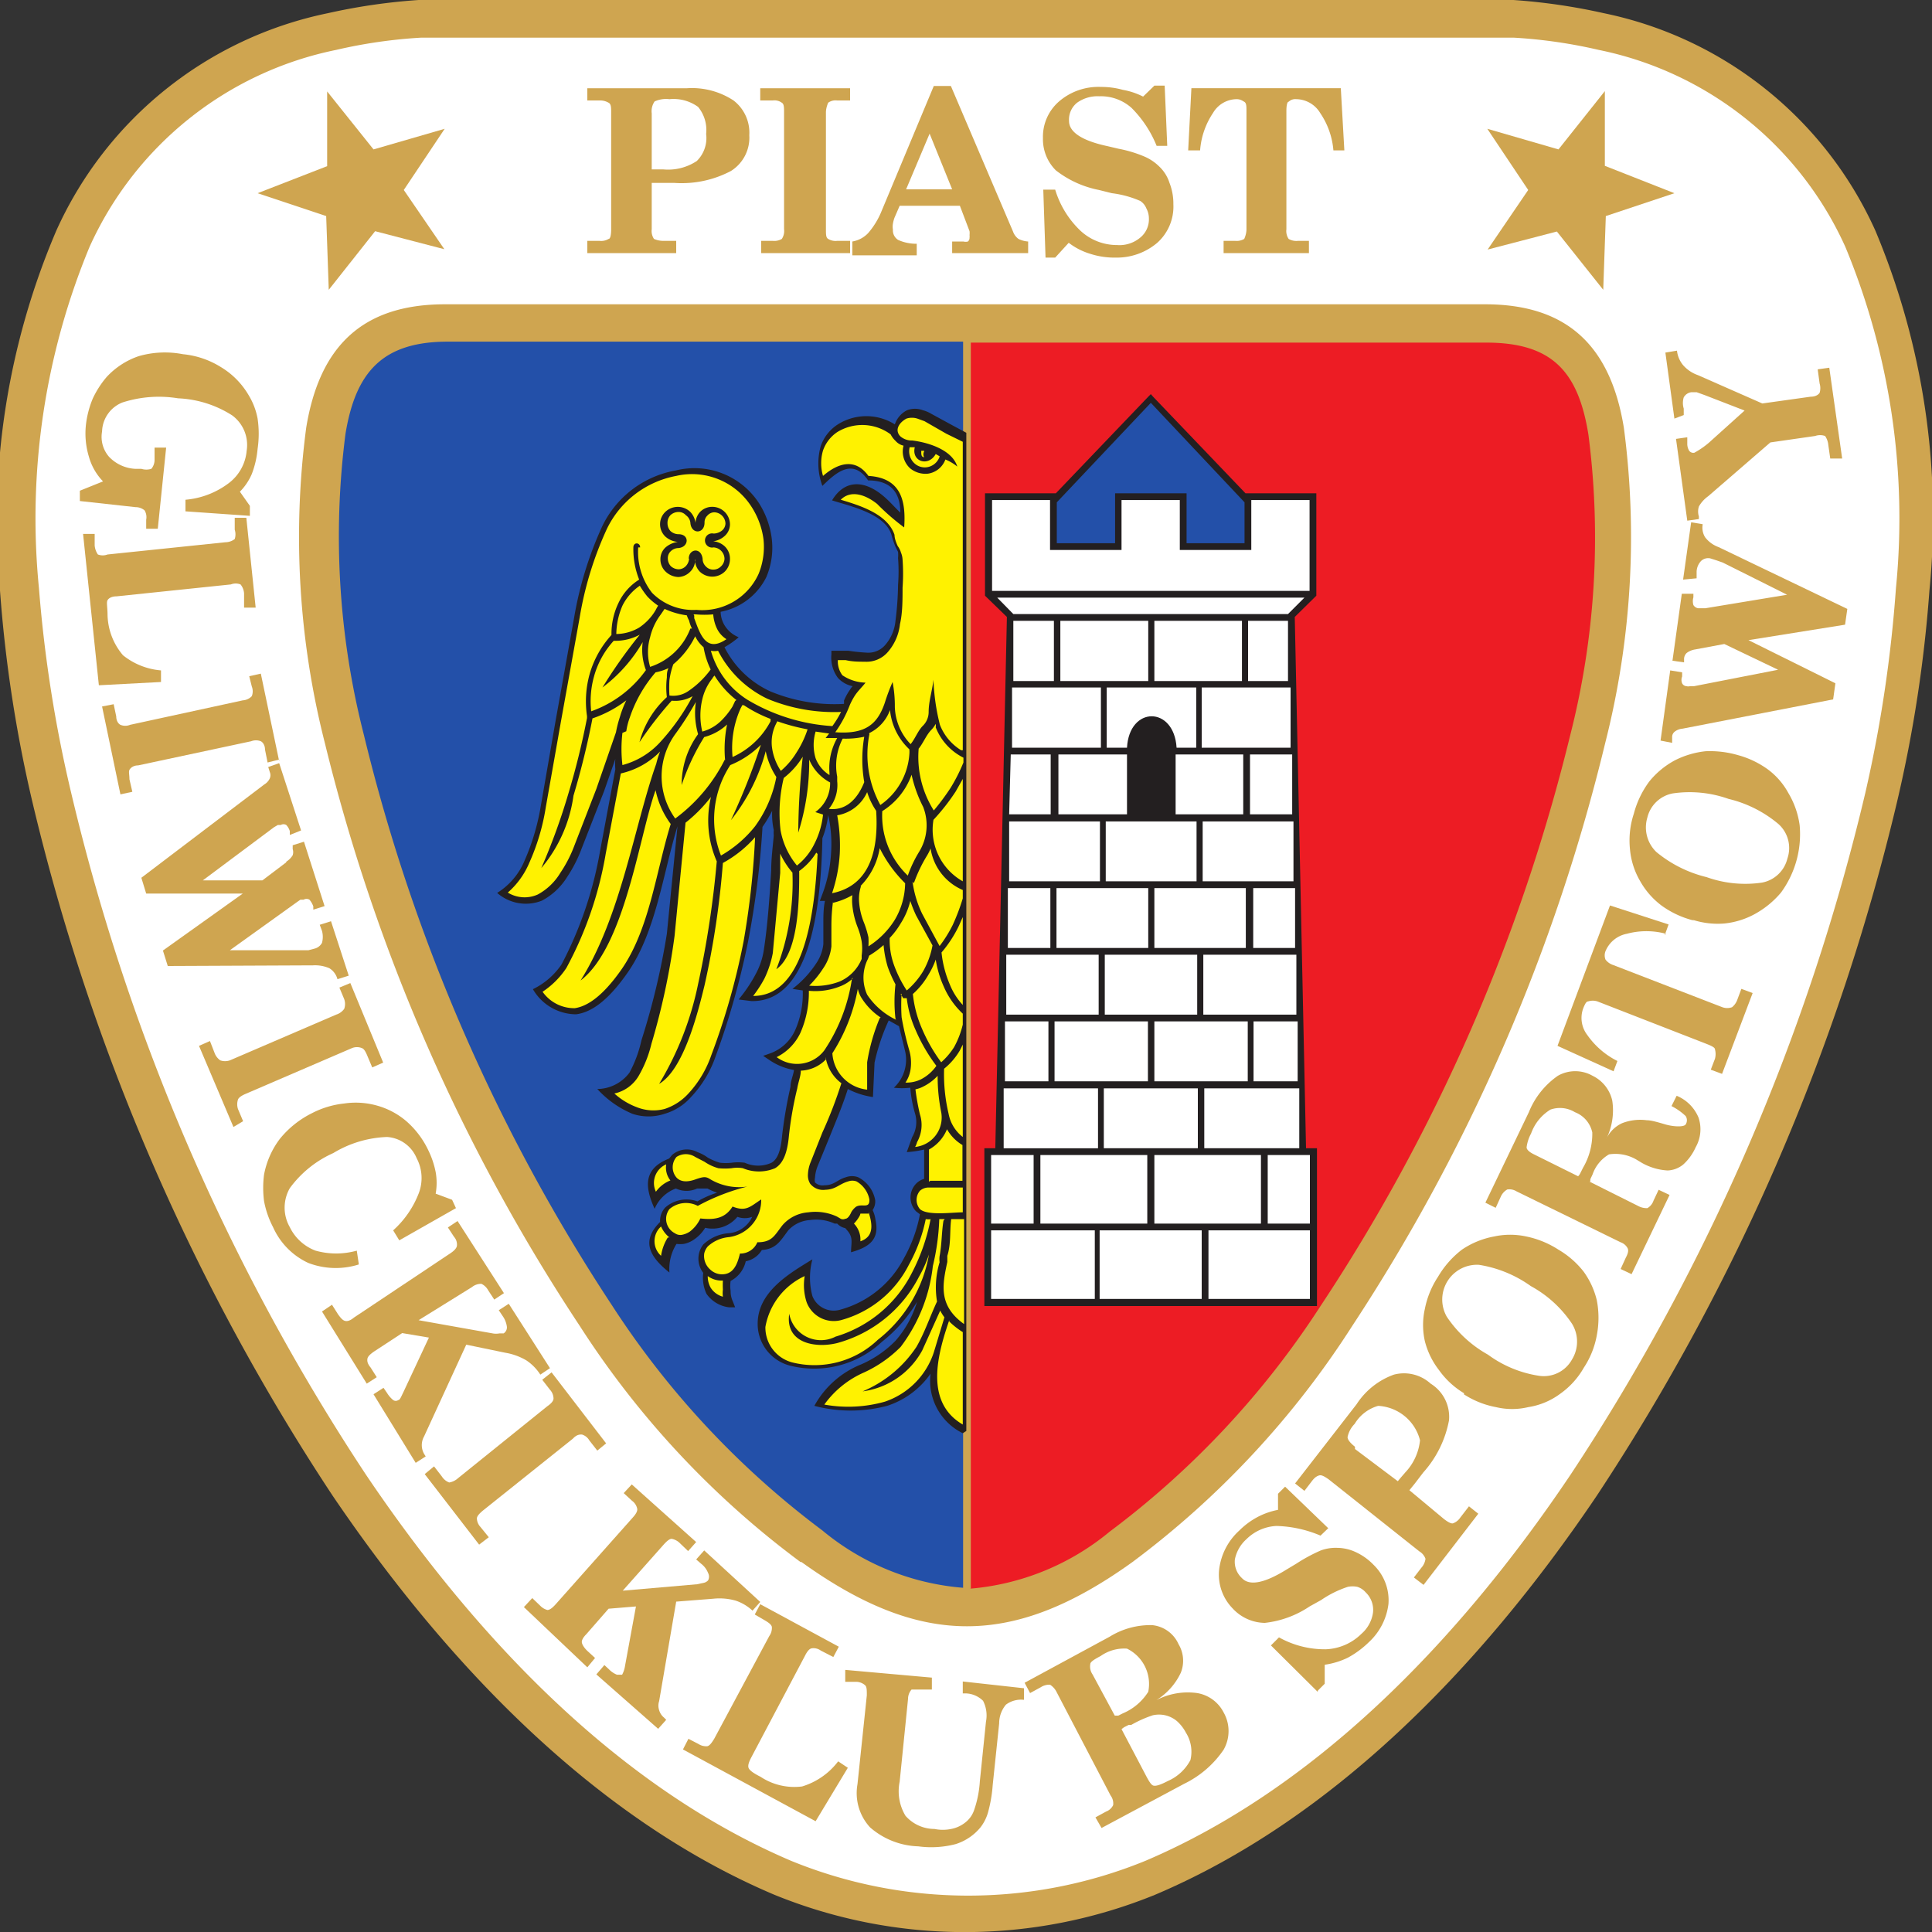
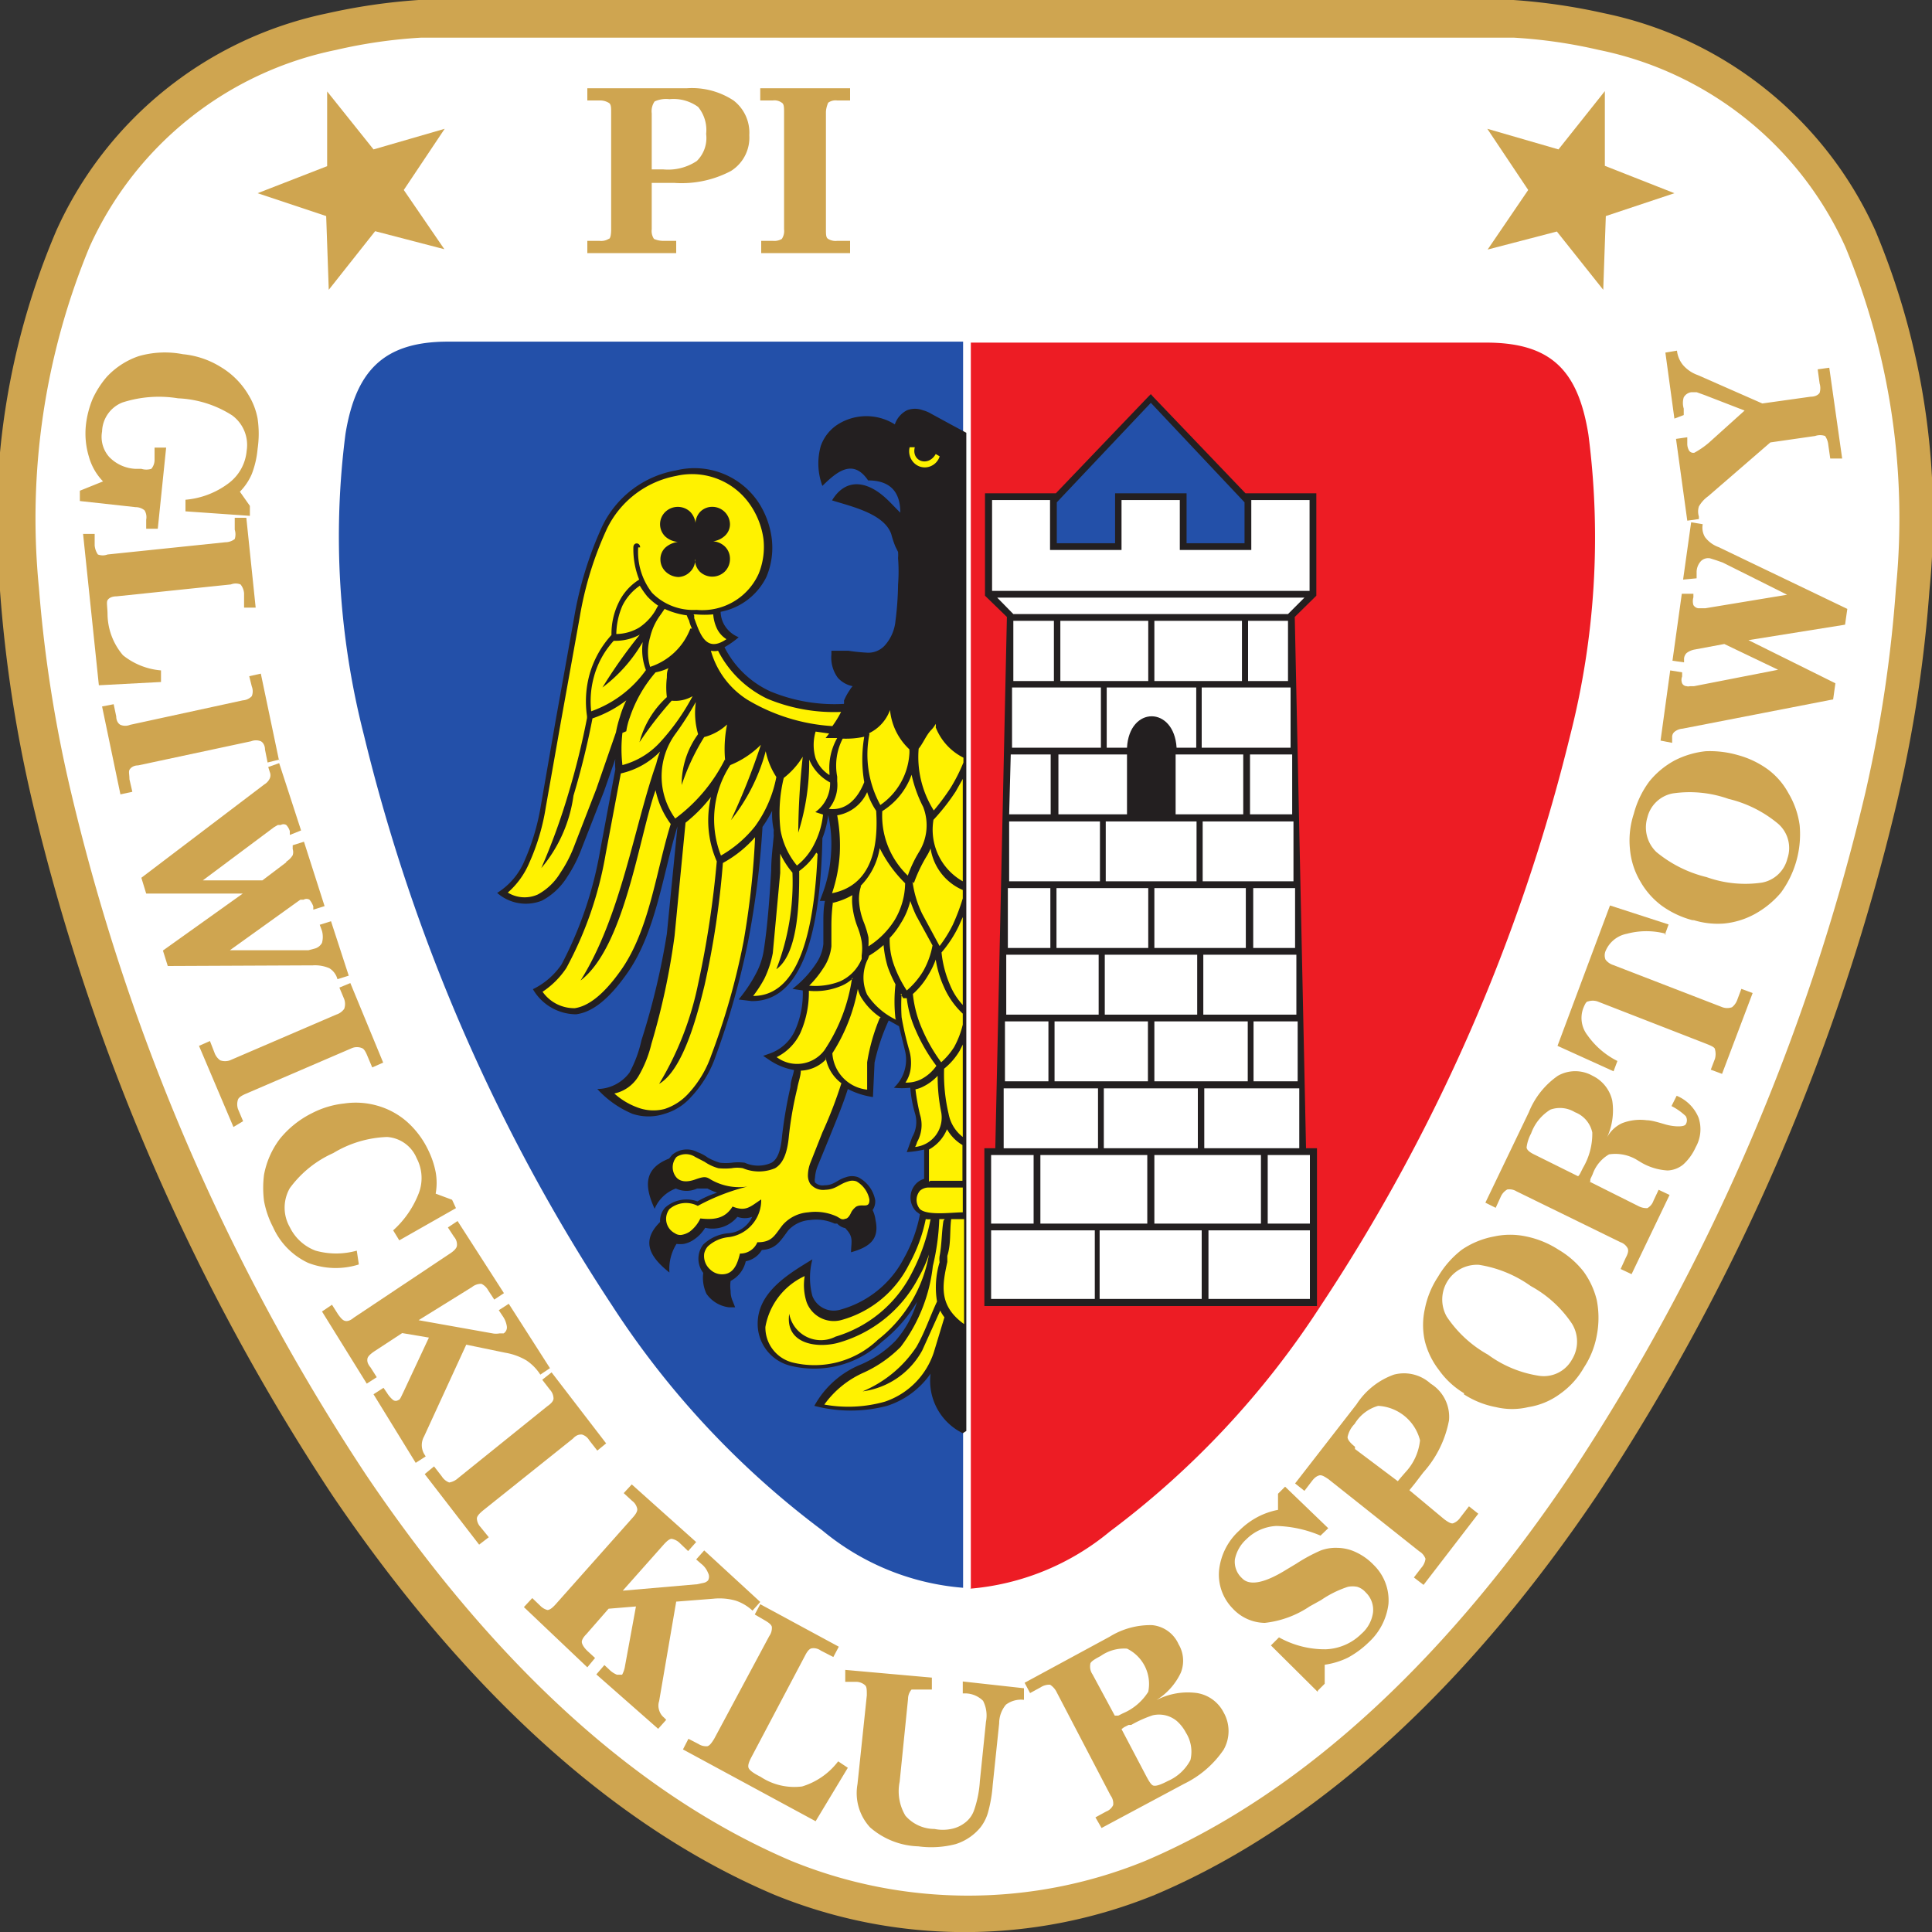
<svg xmlns="http://www.w3.org/2000/svg" width="60" height="60" fill-rule="evenodd">
  <rect width="100%" height="100%" fill="#333333" stroke="none" />
  <path d="M13,0H47a18.62,18.62,0,0,1,2.81.41,11.87,11.87,0,0,1,8.43,6.75,23,23,0,0,1,1.68,11.18,41.93,41.93,0,0,1-1,6.54,67.15,67.15,0,0,1-9.33,21.57c-3.69,5.47-8.31,10.1-13.71,12.39a15.65,15.65,0,0,1-11.84,0c-5.4-2.29-10-6.92-13.71-12.39A67.15,67.15,0,0,1,1,24.88a41.93,41.93,0,0,1-1-6.54A23,23,0,0,1,1.75,7.16,11.87,11.87,0,0,1,10.18.41,18.62,18.62,0,0,1,13,0" fill="#cfa550" />
  <path d="M13.07,1.17a15.54,15.54,0,0,0-2.63.38A10.75,10.75,0,0,0,2.78,7.67a22,22,0,0,0-1.57,10.6,41.54,41.54,0,0,0,1,6.35,65.88,65.88,0,0,0,9.15,21.17c3.58,5.31,8,9.78,13.21,12a14.54,14.54,0,0,0,11,0c5.17-2.2,9.63-6.67,13.21-12a65.88,65.88,0,0,0,9.15-21.17,41.54,41.54,0,0,0,.95-6.35,22,22,0,0,0-1.57-10.6,10.75,10.75,0,0,0-7.66-6.12,15.54,15.54,0,0,0-2.63-.38H13.07" fill="#fff" />
-   <path d="M24.86,48.51A27.87,27.87,0,0,1,18,41.17a57.49,57.49,0,0,1-7.91-18.09,25.94,25.94,0,0,1-.58-9.8c.41-2.5,1.72-3.83,4.31-3.83h32.3c2.59,0,3.9,1.33,4.31,3.83a25.94,25.94,0,0,1-.58,9.8A57.49,57.49,0,0,1,42,41.17a27.87,27.87,0,0,1-6.83,7.34c-3.7,2.66-6.58,2.66-10.28,0" fill="#cfa550" />
  <path d="M30.1 49.34a7.81 7.81 0 0 0 4.37-1.78 27.15 27.15 0 0 0 6.54-7 56.19 56.19 0 0 0 7.75-17.71 24.85 24.85 0 0 0 .57-9.35c-.32-2-1.16-2.86-3.18-2.86h-16v38.7" fill="#ed1c24" />
  <path d="M19,40.53a27.15,27.15,0,0,0,6.54,7,7.81,7.81,0,0,0,4.37,1.78V10.61h-16c-2,0-2.86.91-3.18,2.86a24.85,24.85,0,0,0,.57,9.35A56.19,56.19,0,0,0,19,40.53" fill="#2350a9" />
  <g fill="#cfa550">
    <path d="M12.54 5.9L13.81 4l-2.21.64-1.44-1.8v2.32L8 6l2.13.71.08 2.29 1.44-1.82 2.15.56-1.26-1.84m34.92 0L46.19 4l2.21.64 1.44-1.81v2.32L52 6l-2.13.71L49.79 9l-1.44-1.81-2.15.56 1.26-1.85M16.27 49.91l.26-.28.25.24A.48.48 0 0 0 17 50c.07 0 .15-.06.25-.17l2.4-2.7c.1-.11.15-.2.14-.27a.4.4 0 0 0-.16-.25l-.26-.24.25-.27 2 1.79-.25.28-.25-.24a.48.48 0 0 0-.26-.14c-.07 0-.15.07-.25.18l-1.27 1.43 2.31-.2.23-.05a.26.26 0 0 0 .11-.07.24.24 0 0 0 0-.23.67.67 0 0 0-.22-.29l-.15-.13.25-.28 1.74 1.6-.24.27a1.43 1.43 0 0 0-.52-.31 1.84 1.84 0 0 0-.7-.06l-1.15.09-.53 3.09a.44.44 0 0 0 0 .28.46.46 0 0 0 .15.23l.07.07-.25.28L18.52 52l.25-.29.14.13a.73.73 0 0 0 .25.17h.16a.81.81 0 0 0 .09-.27h0l.34-1.85-.85.07-.69.79c-.11.11-.15.2-.14.26s.06.15.16.25l.25.23-.24.29zm9.06 6.65l1-1.66-.3-.2a2.21 2.21 0 0 1-1.12.78 1.9 1.9 0 0 1-1.29-.3c-.22-.11-.34-.2-.37-.27s0-.17.07-.31L25 51.42c.07-.14.14-.22.21-.23a.38.38 0 0 1 .28.07l.39.2.17-.32-2.44-1.32-.17.32.31.18c.12.07.2.13.22.2a.43.43 0 0 1-.08.29L22.18 54c-.08.13-.14.21-.21.23a.44.44 0 0 1-.28-.07l-.31-.16-.17.33zm3.61-4.46v.37h-.34-.29a.44.44 0 0 0-.11.29l-.26 2.57a1.48 1.48 0 0 0 .18 1.06 1.2 1.2 0 0 0 .9.41 1.29 1.29 0 0 0 .52 0 1 1 0 0 0 .41-.18.82.82 0 0 0 .3-.4 3.36 3.36 0 0 0 .18-.9l.19-1.85a1 1 0 0 0-.09-.65.8.8 0 0 0-.54-.23h-.09v-.37l1.9.21v.36a.78.78 0 0 0-.56.15.9.9 0 0 0-.21.58l-.2 1.91a4.41 4.41 0 0 1-.15.87 1.37 1.37 0 0 1-.23.45 1.63 1.63 0 0 1-.77.52 3 3 0 0 1-1.16.07 2.39 2.39 0 0 1-1.5-.59 1.57 1.57 0 0 1-.39-1.34l.29-2.76c0-.16 0-.26-.05-.31a.43.43 0 0 0-.27-.11h-.35v-.37zm5.27 4.67l2.56-1.37A3.14 3.14 0 0 0 38 54.34a1.17 1.17 0 0 0 0-1.16 1.13 1.13 0 0 0-.82-.6 2.11 2.11 0 0 0-1.27.22 2 2 0 0 0 .76-.85 1 1 0 0 0-.07-.89 1 1 0 0 0-.82-.59 2.4 2.4 0 0 0-1.32.36l-2.64 1.43.17.32.33-.18a.49.49 0 0 1 .29-.08.57.57 0 0 1 .21.24l1.67 3.2a.41.41 0 0 1 .08.3.4.4 0 0 1-.22.2l-.33.18zm1.33-1.72l-.71-1.35.08-.06.14-.07h.08a3.6 3.6 0 0 1 .67-.3.88.88 0 0 1 .39 0 .87.87 0 0 1 .36.18 1.28 1.28 0 0 1 .28.36 1.11 1.11 0 0 1 .14.85 1.44 1.44 0 0 1-.7.65c-.23.12-.38.17-.46.14s-.17-.21-.27-.4zM33.93 52a.43.43 0 0 1-.07-.32c0-.07.13-.15.32-.25a1.27 1.27 0 0 1 .82-.23 1.22 1.22 0 0 1 .66 1.34 1.72 1.72 0 0 1-.79.67l-.14.07h-.11L33.93 52M4.39 14.56a.52.52 0 0 0 .31 0 .43.43 0 0 0 .1-.28v-.38h.36l-.26 2.52h-.36v-.28a.41.41 0 0 0-.05-.29.43.43 0 0 0-.28-.1l-1.73-.19v-.32l.72-.29a1.79 1.79 0 0 1-.44-.77 2.48 2.48 0 0 1-.09-1 3 3 0 0 1 .21-.8 2.94 2.94 0 0 1 .43-.67 2.41 2.41 0 0 1 1-.65A2.94 2.94 0 0 1 5.68 11a2.71 2.71 0 0 1 1.18.4 2.47 2.47 0 0 1 .86.87A2.14 2.14 0 0 1 8 13a3.22 3.22 0 0 1 0 .94 2.88 2.88 0 0 1-.18.78 1.77 1.77 0 0 1-.37.55l.31.44v.31l-2-.14v-.36A2.59 2.59 0 0 0 7.11 15a1.41 1.41 0 0 0 .55-1 1.14 1.14 0 0 0-.45-1.1 3.38 3.38 0 0 0-1.68-.53 3.69 3.69 0 0 0-1.73.13 1 1 0 0 0-.63.9.94.94 0 0 0 .22.79 1.21 1.21 0 0 0 .81.37h.19m-1.32 6.72l-.49-4.7h.36v.36a.59.59 0 0 0 .1.28.42.42 0 0 0 .3 0L7 16.84a.48.48 0 0 0 .29-.1.48.48 0 0 0 0-.29v-.37h.36l.29 2.79h-.36v-.44a.49.49 0 0 0-.11-.28.41.41 0 0 0-.3 0l-3.55.37c-.14 0-.24.05-.28.12s0 .22 0 .46a2 2 0 0 0 .48 1.25 2.17 2.17 0 0 0 1.18.47v.36l-1.9.1" />
    <path d="M8.67,23.59l-.36.09-.08-.4c0-.14-.07-.23-.13-.26a.41.41,0,0,0-.3,0l-3.51.75c-.15,0-.24.08-.27.14s0,.15,0,.29l.09.39-.37.08-.57-2.73.36-.07.08.38c0,.14.07.23.13.26a.39.39,0,0,0,.3,0l3.5-.76a.42.42,0,0,0,.28-.13.41.41,0,0,0,0-.3L7.74,21l.36-.08.57,2.72" />
    <path d="M8.89 26.76a.61.61 0 0 0 .2-.2.31.31 0 0 0 0-.19v-.12l.35-.11.64 2-.35.11v-.1a.64.64 0 0 0-.12-.21.18.18 0 0 0-.18 0h-.1l-.1.07-2.09 1.5h2.22.22l.19-.05a.36.36 0 0 0 .23-.18.71.71 0 0 0 0-.37l-.07-.19.35-.11.55 1.69-.35.11h0a.57.57 0 0 0-.25-.34 1.11 1.11 0 0 0-.51-.09L5.21 30l-.15-.48 2.48-1.77h-3l-.15-.49 3.82-2.9a.42.42 0 0 0 .17-.19.25.25 0 0 0 0-.19l-.05-.16.34-.12.68 2.09-.35.14v-.12a.48.48 0 0 0-.11-.19.17.17 0 0 0-.17 0h-.09l-.12.07-2.21 1.65h1.85l.74-.56M11.9 33l-.34.15-.16-.38c-.05-.12-.1-.2-.16-.22a.41.41 0 0 0-.31 0l-3.3 1.42q-.21.09-.24.18a.47.47 0 0 0 0 .29l.16.38-.3.18-1.07-2.52.34-.15.14.36a.49.49 0 0 0 .18.24.46.46 0 0 0 .3 0l3.3-1.42a.48.48 0 0 0 .25-.18.45.45 0 0 0 0-.3l-.15-.36.34-.14L11.9 33m-.76 6.27a2.38 2.38 0 0 1-1.57-.05 2.22 2.22 0 0 1-1.09-1.11 2.89 2.89 0 0 1-.28-.81 3.21 3.21 0 0 1 0-.82 2.65 2.65 0 0 1 .49-1.11 3 3 0 0 1 1-.8 2.82 2.82 0 0 1 1-.3 2.44 2.44 0 0 1 1 .06 2.38 2.38 0 0 1 .93.49 2.77 2.77 0 0 1 .68.9 2.73 2.73 0 0 1 .23.68 1.89 1.89 0 0 1 0 .67l.51.19.12.26-1.76 1-.19-.31a3 3 0 0 0 .79-1.14 1.32 1.32 0 0 0-.06-1.1 1.07 1.07 0 0 0-.92-.66 3.45 3.45 0 0 0-1.67.5A3.37 3.37 0 0 0 9 36.9a1.22 1.22 0 0 0 0 1.21 1.46 1.46 0 0 0 .8.73 2.37 2.37 0 0 0 1.28 0l.06.4M10 40.73l.31-.21.19.3c.08.11.14.18.21.2s.16 0 .28-.1l3-2c.12-.08.19-.16.2-.23a.36.36 0 0 0-.09-.28l-.19-.29.3-.2 1.44 2.24-.3.2-.19-.29a.47.47 0 0 0-.21-.2.45.45 0 0 0-.29.1L13 41l2.3.41a.57.57 0 0 0 .21 0h.13a.22.22 0 0 0 .1-.22.74.74 0 0 0-.13-.32l-.12-.18.31-.2 1.28 2-.3.2a1.51 1.51 0 0 0-.43-.44 1.91 1.91 0 0 0-.66-.24l-1.21-.25-1.31 2.85a.55.55 0 0 0 0 .54l.05.08-.31.2-1.31-2.13.31-.2.11.16a.88.88 0 0 0 .19.22.14.14 0 0 0 .16 0c.05 0 .09-.11.15-.23h0l.8-1.71-.83-.14-.87.57c-.13.09-.2.16-.21.23s0 .15.1.27l.19.3-.31.2L10 40.73" />
    <path d="M18.83 44.82l-.28.23-.25-.32a.39.39 0 0 0-.23-.18c-.07 0-.16 0-.28.13L15 46.91c-.12.1-.19.18-.19.25a.41.41 0 0 0 .11.26l.26.32-.3.23-1.69-2.19.29-.24.24.31a.47.47 0 0 0 .23.19.53.53 0 0 0 .27-.13L17 43.67c.13-.09.19-.17.19-.24a.41.41 0 0 0-.11-.27l-.24-.31.29-.23 1.69 2.2m22.1 7.72l-1.45-1.44.25-.25a2.92 2.92 0 0 0 1.45.37 1.66 1.66 0 0 0 1.11-.48 1.07 1.07 0 0 0 .36-.66.75.75 0 0 0-.23-.63.56.56 0 0 0-.26-.17.74.74 0 0 0-.29 0 3.25 3.25 0 0 0-.83.41l-.36.2a3.09 3.09 0 0 1-1.39.51 1.38 1.38 0 0 1-1-.45 1.5 1.5 0 0 1-.42-1.19 1.94 1.94 0 0 1 .63-1.23 2.39 2.39 0 0 1 .55-.41 2.28 2.28 0 0 1 .65-.23v-.5l.22-.22 1.34 1.29-.24.23a3.74 3.74 0 0 0-1.37-.3 1.42 1.42 0 0 0-.93.41 1.14 1.14 0 0 0-.36.63.69.69 0 0 0 .22.58c.23.25.7.16 1.39-.27l.3-.18a5.1 5.1 0 0 1 .76-.41 1.33 1.33 0 0 1 .51-.08 1.38 1.38 0 0 1 .59.14 1.81 1.81 0 0 1 .54.39 1.53 1.53 0 0 1 .46 1.21 1.93 1.93 0 0 1-.61 1.19 2.92 2.92 0 0 1-.65.48 2.42 2.42 0 0 1-.72.22v.59l-.21.21m3.92-5.32c.12.09.21.14.27.13a.46.46 0 0 0 .23-.18l.27-.35.29.23-1.7 2.21-.3-.23.23-.3a.52.52 0 0 0 .13-.28.44.44 0 0 0-.19-.23l-2.82-2.24c-.13-.09-.22-.14-.29-.12s-.14.06-.23.18l-.23.3-.29-.23 1.91-2.46a2.31 2.31 0 0 1 1.16-.92 1.23 1.23 0 0 1 1.14.28 1.21 1.21 0 0 1 .57 1.14 3.35 3.35 0 0 1-.8 1.62l-.26.34-.17.21zM42.08 45l1.33 1 .1-.12.13-.15a1.71 1.71 0 0 0 .46-1 1.42 1.42 0 0 0-1.3-1.07 1.25 1.25 0 0 0-.73.56.81.81 0 0 0-.22.41c0 .08.08.18.23.3m4.13-2.86a3.58 3.58 0 0 0 1.61.66 1 1 0 0 0 1-.51 1.06 1.06 0 0 0 0-1.11 3.62 3.62 0 0 0-1.28-1.17 3.78 3.78 0 0 0-1.61-.66 1.08 1.08 0 0 0-1 1.61 3.72 3.72 0 0 0 1.28 1.18zm-.74 1.2a2.57 2.57 0 0 1-.78-.72 2.44 2.44 0 0 1-.44-.9 2.29 2.29 0 0 1 0-1 2.78 2.78 0 0 1 .41-1 2.92 2.92 0 0 1 .74-.84 2.63 2.63 0 0 1 1-.41 2.36 2.36 0 0 1 1 0 2.92 2.92 0 0 1 1 .41 2.77 2.77 0 0 1 .78.68 2.51 2.51 0 0 1 .41.89 2.86 2.86 0 0 1 0 1.09 2.68 2.68 0 0 1-.4 1 2.51 2.51 0 0 1-.73.81 2.24 2.24 0 0 1-1 .42 2.17 2.17 0 0 1-1 0 2.77 2.77 0 0 1-1-.4m3.89-6.61l1.52.76a.56.56 0 0 0 .29.07.42.42 0 0 0 .19-.23l.16-.34.34.16-1.18 2.46-.34-.16.16-.35c.07-.13.09-.22.06-.29a.39.39 0 0 0-.22-.19L47.1 37a.43.43 0 0 0-.29-.06.48.48 0 0 0-.2.22l-.16.35-.32-.16 1.35-2.81a2.52 2.52 0 0 1 .9-1.13 1.09 1.09 0 0 1 1.08 0 1.13 1.13 0 0 1 .61.77 2 2 0 0 1-.19 1.2h0a1 1 0 0 1 .5-.5 1.55 1.55 0 0 1 .76-.09c.14 0 .34.06.58.13s.57.09.63 0a.24.24 0 0 0 0-.26 1.87 1.87 0 0 0-.44-.31l.16-.32h0a1.25 1.25 0 0 1 .68.68 1.13 1.13 0 0 1-.09.92 1.61 1.61 0 0 1-.38.53.81.81 0 0 1-.49.19 1.83 1.83 0 0 1-.79-.23l-.2-.12a1.3 1.3 0 0 0-.83-.15 1.15 1.15 0 0 0-.51.62l-.07.15a.69.69 0 0 0 0 .1zm-1.69-.83l1.35.67a.36.36 0 0 0 .07-.1l.08-.16a2.09 2.09 0 0 0 .29-1.1.87.87 0 0 0-.54-.63.89.89 0 0 0-.76-.08 1.43 1.43 0 0 0-.6.74 1.23 1.23 0 0 0-.14.43c0 .08.1.16.25.23M51.74 29a2.34 2.34 0 0 0-1.22 0 .9.9 0 0 0-.66.54.35.35 0 0 0 0 .26.49.49 0 0 0 .24.17l3.39 1.31a.44.44 0 0 0 .3 0 .53.53 0 0 0 .17-.25l.12-.32.35.13-.95 2.51-.35-.13.13-.34a.55.55 0 0 0 0-.29c0-.06-.11-.11-.26-.17l-3.39-1.32a.47.47 0 0 0-.29 0c-.06 0-.1.09-.15.21a.87.87 0 0 0 .13.84 2.51 2.51 0 0 0 .93.8l-.12.32-1.74-.79L50 28.12l1.82.59-.12.33" />
    <path d="M53 27.24a3.57 3.57 0 0 0 1.72.17 1 1 0 0 0 .79-.75 1 1 0 0 0-.28-1.07 3.76 3.76 0 0 0-1.55-.78 3.61 3.61 0 0 0-1.73-.17 1 1 0 0 0-.79.75 1.06 1.06 0 0 0 .28 1.07 3.88 3.88 0 0 0 1.56.78zm-.39 1.35a2.9 2.9 0 0 1-1-.46 2.44 2.44 0 0 1-.67-.76 2.36 2.36 0 0 1-.32-1 2.65 2.65 0 0 1 .12-1.1 2.92 2.92 0 0 1 .48-1 2.6 2.6 0 0 1 .8-.66 2.75 2.75 0 0 1 .95-.28 3.12 3.12 0 0 1 1 .12 2.84 2.84 0 0 1 .94.45 2.25 2.25 0 0 1 .63.73 2.63 2.63 0 0 1 .35 1 3.07 3.07 0 0 1-.58 2.09 2.86 2.86 0 0 1-.82.67 2.49 2.49 0 0 1-.94.29 2.54 2.54 0 0 1-1-.12m.09-8.39a.58.58 0 0 0-.26.11.27.27 0 0 0-.08.17v.12l-.36-.05.29-2.08h.36v.11a.43.43 0 0 0 0 .24.21.21 0 0 0 .15.1h.11.11l2.54-.42-2-1-.2-.07-.19-.06a.32.32 0 0 0-.28.08.51.51 0 0 0-.14.33v.21l-.42.04.25-1.78.36.06h0a.57.57 0 0 0 .07.4.92.92 0 0 0 .42.31l4 1.92-.07.49-3 .48 2.7 1.34-.07.5-4.68.91a.45.45 0 0 0-.25.1.21.21 0 0 0-.07.17v.17l-.36-.07.3-2.18.37.06v.13a.28.28 0 0 0 0 .21.16.16 0 0 0 .14.09.17.17 0 0 0 .1 0h.13l2.61-.51-1.67-.8-.91.17M52 13l-.28-2.05.36-.06a.85.85 0 0 0 .19.45 1.09 1.09 0 0 0 .46.31l2 .88 1.5-.21c.15 0 .24-.06.28-.12a.5.5 0 0 0 0-.29l-.06-.44.36-.05.4 2.82h-.37l-.06-.42a.59.59 0 0 0-.1-.28.47.47 0 0 0-.31 0l-1.39.2-1.93 1.67a1 1 0 0 0-.29.32.52.52 0 0 0 0 .31v.08l-.36.05-.35-2.54.35-.05v.2a.41.41 0 0 0 .06.22.16.16 0 0 0 .16.06 2.66 2.66 0 0 0 .45-.31l1.11-1-1.24-.48-.25-.09h-.16a.32.32 0 0 0-.24.16.6.6 0 0 0 0 .35v.2L52 13M20.24 7.12a.44.44 0 0 0 .07.3.73.73 0 0 0 .27.06H21v.38h-2.76v-.38h.38a.44.44 0 0 0 .28-.06c.06 0 .08-.15.08-.3V3.49c0-.15 0-.26-.08-.3a.52.52 0 0 0-.28-.07h-.38v-.38h3.1a2.35 2.35 0 0 1 1.44.38 1.26 1.26 0 0 1 .49 1.08 1.22 1.22 0 0 1-.57 1.11 3.27 3.27 0 0 1-1.76.37h-.7zm0-3.56v1.7h.15.2A1.61 1.61 0 0 0 21.64 5a1 1 0 0 0 .29-.84 1.13 1.13 0 0 0-.25-.84 1.3 1.3 0 0 0-.89-.24.86.86 0 0 0-.46.07.53.53 0 0 0-.09.37" />
    <path d="M26.4,2.74v.38H26a.39.39,0,0,0-.28.07s-.07.15-.07.3V7.12c0,.16,0,.26.07.3a.44.44,0,0,0,.28.06h.4v.38H23.64V7.48H24a.46.46,0,0,0,.28-.06.44.44,0,0,0,.07-.3V3.49c0-.15,0-.26-.07-.3A.39.39,0,0,0,24,3.12h-.39V2.74H26.4" />
-     <path d="M29.57 7.86V7.5h.35a.26.26 0 0 0 .14 0 .15.15 0 0 0 .05-.12.31.31 0 0 0 0-.08.54.54 0 0 0 0-.12l-.3-.79h-1.87l-.16.37a1.05 1.05 0 0 0-.05.19.55.55 0 0 0 0 .18.35.35 0 0 0 .16.32 1.36 1.36 0 0 0 .58.12v.36h-2V7.5a.87.87 0 0 0 .49-.26 2.43 2.43 0 0 0 .42-.69L29 2.67h.53l1.93 4.52a.48.48 0 0 0 .17.23.79.79 0 0 0 .3.08v.36zm-.7-3.71l-.73 1.73h1.43l-.7-1.73M32.47 8l-.07-2.11h.37a2.92 2.92 0 0 0 .79 1.28 1.66 1.66 0 0 0 1.13.44 1 1 0 0 0 .72-.23.73.73 0 0 0 .27-.6.65.65 0 0 0-.08-.31.48.48 0 0 0-.19-.23 3.14 3.14 0 0 0-.88-.24l-.4-.1a3.16 3.16 0 0 1-1.34-.61 1.36 1.36 0 0 1-.4-1 1.45 1.45 0 0 1 .5-1.14 1.87 1.87 0 0 1 1.3-.45 2.48 2.48 0 0 1 .68.09 2.24 2.24 0 0 1 .63.21l.35-.34h.32l.08 1.87h-.33a3.53 3.53 0 0 0-.78-1.18 1.43 1.43 0 0 0-1-.36 1.09 1.09 0 0 0-.69.2.67.67 0 0 0-.25.57c0 .34.4.61 1.2.78l.34.08a3.89 3.89 0 0 1 .82.25 1.49 1.49 0 0 1 .44.3 1.2 1.2 0 0 1 .32.51 1.76 1.76 0 0 1 .12.66 1.51 1.51 0 0 1-.5 1.2 1.94 1.94 0 0 1-1.29.46 2.45 2.45 0 0 1-.8-.12 2.07 2.07 0 0 1-.66-.34l-.42.46h-.3m8.94-3.33A2.41 2.41 0 0 0 41 3.51a.88.88 0 0 0-.74-.43.3.3 0 0 0-.24.08c-.05 0-.07.14-.07.28v3.68a.44.44 0 0 0 .07.3.48.48 0 0 0 .29.06h.34v.38H38v-.38h.36a.46.46 0 0 0 .28-.06s.07-.14.07-.3V3.44c0-.14 0-.24-.07-.28s-.12-.08-.24-.08a.86.86 0 0 0-.73.43 2.41 2.41 0 0 0-.4 1.16h-.37l.1-1.93h4.64l.11 1.93h-.35" />
  </g>
  <path d="M29.9 44.51a1.81 1.81 0 0 1-1-1.85 2.63 2.63 0 0 1-1.35 1 4.44 4.44 0 0 1-2.26 0 2.88 2.88 0 0 1 1.46-1.29 3.39 3.39 0 0 0 1.06-.73 3.29 3.29 0 0 0 .67-1.21 4.55 4.55 0 0 1-1.09 1.24 3.07 3.07 0 0 1-2.86.74 1.34 1.34 0 0 1-1-1.3c0-1 1-1.57 1.7-2a2.2 2.2 0 0 0 0 1.14.71.71 0 0 0 .84.43 3.17 3.17 0 0 0 2-1.6 4.49 4.49 0 0 0 .5-1.37l-.12-.09a.62.62 0 0 1 0-.86.58.58 0 0 1 .25-.15v-.91a3.2 3.2 0 0 1-.54.08l.17-.47a.92.92 0 0 0 .09-.72 3.84 3.84 0 0 1-.15-.81 2.21 2.21 0 0 1-.51 0 1.18 1.18 0 0 0 .35-.61 1.16 1.16 0 0 0 0-.52l-.19-.78-.32-.18a6.33 6.33 0 0 0-.44 1.31l-.05 1.07a2.45 2.45 0 0 1-.78-.25c-.16.51-.37 1-.57 1.5l-.37.9a1.18 1.18 0 0 0-.08.36.29.29 0 0 0 0 .14.33.33 0 0 0 .29.09c.31 0 .39-.17.67-.25a.55.55 0 0 1 .38 0 1 1 0 0 1 .53.71h0a.48.48 0 0 1-.08.31 1 1 0 0 1 .09.31c.13.6-.19.84-.76 1 0-.29.08-.45-.12-.68l-.06-.07A.46.46 0 0 1 26 38h0-.08a1.37 1.37 0 0 0-.77-.11 1 1 0 0 0-.67.32c-.24.32-.37.58-.82.61a.74.74 0 0 1-.5.35.91.91 0 0 1-.47.61 1.06 1.06 0 0 0 0 .31.75.75 0 0 0 .07.33l.07.18h-.19a1 1 0 0 1-.7-.42 1.18 1.18 0 0 1-.1-.65.72.72 0 0 1 0-.88 1.28 1.28 0 0 1 .77-.35.88.88 0 0 0 .75-.51.66.66 0 0 1-.46 0 1 1 0 0 1-1 .34 1.18 1.18 0 0 1-.34.36.83.83 0 0 1-.32.14.86.86 0 0 1-.23 0 1.46 1.46 0 0 0-.22.89c-.55-.44-.93-.94-.29-1.57a.61.61 0 0 1 .16-.45 1 1 0 0 1 1-.19 3.05 3.05 0 0 1 .61-.27h0a1.94 1.94 0 0 1-.3-.13h-.32a.78.78 0 0 1-.66 0 1.14 1.14 0 0 0-.66.63c-.3-.66-.37-1.24.45-1.56l.09-.11a.7.7 0 0 1 .79-.09 1.23 1.23 0 0 1 .32.17 1.8 1.8 0 0 0 .38.16 1.59 1.59 0 0 0 .36 0 1.5 1.5 0 0 1 .41 0 1 1 0 0 0 .83 0c.19-.11.29-.38.33-.85a14 14 0 0 1 .26-1.51c0-.17.08-.34.11-.52a1.93 1.93 0 0 1-.78-.32l-.18-.12.2-.07a1.36 1.36 0 0 0 .8-.74 2.8 2.8 0 0 0 .23-1.22l-.32-.05a3.18 3.18 0 0 0 .73-.78 1.31 1.31 0 0 0 .23-.61v-.64c0-.21 0-.48.05-.7h-.16l.06-.16a4.32 4.32 0 0 0 .29-1.34 4.09 4.09 0 0 0-.09-1.17h0a2.82 2.82 0 0 1-.18.72c-.07 3.47-.84 5.08-2.2 5.06l-.4-.05.11-.14a4.46 4.46 0 0 0 .43-.67 2.26 2.26 0 0 0 .24-.72c.12-.78.18-1.64.23-2.47 0-.37.05-.75.08-1.09a1 1 0 0 1 0-.17 2.32 2.32 0 0 1-.05-.6 4.14 4.14 0 0 1-.3.5 27.22 27.22 0 0 1-.45 3.57 24.54 24.54 0 0 1-1 3.54 3.5 3.5 0 0 1-.77 1.28 1.74 1.74 0 0 1-.82.52 1.58 1.58 0 0 1-1 0 3.09 3.09 0 0 1-1.09-.77 1.26 1.26 0 0 0 1-.51 3.84 3.84 0 0 0 .37-1 22.62 22.62 0 0 0 .79-3.31l.33-3.34h0c-.46 1.5-.67 3.32-1.58 4.59-.58.82-1.09 1.19-1.57 1.25a1.56 1.56 0 0 1-1.34-.78 2.28 2.28 0 0 0 .89-.77 11.91 11.91 0 0 0 1.19-3.49l.48-2.57a1.73 1.73 0 0 1 0-.32l-.35 1-.7 1.79a4.26 4.26 0 0 1-.45.88 2.05 2.05 0 0 1-.78.73 1.35 1.35 0 0 1-1.39-.24 2.15 2.15 0 0 0 .85-1 7.08 7.08 0 0 0 .5-1.67l.46-2.65.58-3.23a11.37 11.37 0 0 1 .87-2.83 3.14 3.14 0 0 1 2.29-1.74 2.39 2.39 0 0 1 2.57 1 2.66 2.66 0 0 1 .41 1.14 2.33 2.33 0 0 1-.17 1.17A2 2 0 0 1 22.38 19a.85.85 0 0 0 .11.4.91.91 0 0 0 .45.39 2.69 2.69 0 0 1-.44.31 3 3 0 0 0 1.42 1.37 5.19 5.19 0 0 0 2.29.39.42.42 0 0 0 0-.1 1.74 1.74 0 0 1 .18-.33.62.62 0 0 1 .09-.12.84.84 0 0 1-.46-.26 1.06 1.06 0 0 1-.2-.73v-.11H26h.35a5.9 5.9 0 0 0 .59.06.69.69 0 0 0 .56-.25 1.33 1.33 0 0 0 .31-.74 9.67 9.67 0 0 0 .08-1.12 5.4 5.4 0 0 0 0-.83 1.08 1.08 0 0 0 0-.19l-.08-.16a3 3 0 0 1-.13-.39c-.22-.64-1.24-.86-1.84-1.05.39-.65 1-.64 1.6-.13.19.16.35.35.52.51 0-.68-.35-1-1-1-.48-.71-1-.24-1.42.17a2 2 0 0 1-.05-1.24 1.31 1.31 0 0 1 .53-.67 1.66 1.66 0 0 1 1.77 0 .76.76 0 0 1 .38-.44.69.69 0 0 1 .49 0 1 1 0 0 1 .26.11l.68.37.41.22v31" fill="#231f20" />
  <g fill="#fff200">
    <path d="M28.89 36.67h1v-1.11a1.33 1.33 0 0 1-.48-.49 1.27 1.27 0 0 1-.56.63v1m1.05 1.16h-.36c-.05.38 0 .76-.12 1.14v.19c-.15.7-.29 1.35.52 1.93v-3.26" />
    <path d="M29.34 37.86h-.17a7.25 7.25 0 0 1-.2 1.46 5.07 5.07 0 0 1-1 2.51 3.88 3.88 0 0 1-1.13.79 3 3 0 0 0-1.24 1 4.18 4.18 0 0 0 1.88-.09A2.41 2.41 0 0 0 29 42l.33-1.09a1.2 1.2 0 0 1-.13-.21l-.56 1.24a2.48 2.48 0 0 1-1.85 1.27 3.74 3.74 0 0 0 1.67-1.38c.26-.45.42-.94.64-1.41a2.69 2.69 0 0 1 .08-1.22.72.72 0 0 1 0-.19c.07-.36.06-.73.12-1.1m-.37-.05a.55.55 0 0 1-.18 0 4.94 4.94 0 0 1-.52 1.41A3.34 3.34 0 0 1 26.11 41a.9.9 0 0 1-1.06-.56 1.72 1.72 0 0 1-.06-.81 2.15 2.15 0 0 0-1.22 1.58 1.12 1.12 0 0 0 .83 1.1 2.85 2.85 0 0 0 2.66-.7h0a4.31 4.31 0 0 0 1.59-2.65 3.92 3.92 0 0 1-.31.69A4.05 4.05 0 0 1 26 41.71c-.69.17-1.62 0-1.49-.91a1 1 0 0 0 1.44.71 3.91 3.91 0 0 0 2.38-2 6 6 0 0 0 .57-1.65m-.07-.98a.4.4 0 0 0-.26.1.44.44 0 0 0 0 .57c.23.21 1 .1 1.33.1v-.77h-1.07m-.4-3.05a7.09 7.09 0 0 0 .14.78 1.08 1.08 0 0 1-.09.86.58.58 0 0 1-.06.15.92.92 0 0 0 .81-1.08 5.48 5.48 0 0 1-.11-1.13 1.54 1.54 0 0 1-.44.33.92.92 0 0 1-.25.09M28 30.86a5.78 5.78 0 0 0 0 .73 9.79 9.79 0 0 0 .23 1 1.42 1.42 0 0 1 .05.61 1 1 0 0 1-.16.42 1 1 0 0 0 .48-.1 1.32 1.32 0 0 0 .48-.42 5.28 5.28 0 0 1-.64-1.1 3.35 3.35 0 0 1-.28-1h-.05-.06a.83.83 0 0 0-.08-.12m1.35 2.31a5.3 5.3 0 0 0 .14 1.4 1.18 1.18 0 0 0 .44.72v-2.87l-.09.18a2.06 2.06 0 0 1-.49.57" />
    <path d="M27.81 31.64a4.74 4.74 0 0 1 0-1.07 4.09 4.09 0 0 1-.24-.54 3.39 3.39 0 0 1-.13-.68 3.07 3.07 0 0 1-.45.33.67.67 0 0 1-.06.15 1.29 1.29 0 0 0 0 1.06 2.22 2.22 0 0 0 .9.78m.52-.8a3.61 3.61 0 0 0 .28 1.07 5.12 5.12 0 0 0 .6 1.05 2.22 2.22 0 0 0 .4-.47 2.82 2.82 0 0 0 .27-.7v-.34a2.5 2.5 0 0 1-.59-.84 3.23 3.23 0 0 1-.25-.84 2.43 2.43 0 0 1-.22.46 2.39 2.39 0 0 1-.49.61m-.72-1.74a2.29 2.29 0 0 0 .12.8 3.75 3.75 0 0 0 .41.83 2.43 2.43 0 0 0 .51-.6 2.54 2.54 0 0 0 .29-.8l-.51-.93a4.22 4.22 0 0 1-.18-.45 2.28 2.28 0 0 1-.3.7 2.42 2.42 0 0 1-.34.45" />
    <path d="M29.24 29.58a3.39 3.39 0 0 0 .26 1 2.05 2.05 0 0 0 .4.63v-2.73l-.12.27a3.82 3.82 0 0 1-.54.83M25.87 28a5.71 5.71 0 0 0-.05.73v.66a1.5 1.5 0 0 1-.26.69 3.12 3.12 0 0 1-.43.53 2.09 2.09 0 0 0 .95-.13 1.3 1.3 0 0 0 .68-.7v-.11h0a1.52 1.52 0 0 0 0-.43 2.3 2.3 0 0 0-.12-.43 2.54 2.54 0 0 1-.17-.7 1.58 1.58 0 0 1 0-.31 2.22 2.22 0 0 1-.61.24m1.49 3.56a2 2 0 0 1-.62-.65 1 1 0 0 1-.09-.24 5.58 5.58 0 0 1-.79 2 1.21 1.21 0 0 0 1.08 1.13v-.85a6 6 0 0 1 .39-1.37" />
    <path d="M26.49 30.38a1.18 1.18 0 0 1-.37.24 2.07 2.07 0 0 1-1 .15 3.13 3.13 0 0 1-.26 1.3 1.6 1.6 0 0 1-.74.76 1.06 1.06 0 0 0 1.48-.21 5.39 5.39 0 0 0 .86-2.24m.28-2.86a1.24 1.24 0 0 0-.06.49 2.1 2.1 0 0 0 .15.64 3 3 0 0 1 .14.46 2.46 2.46 0 0 1 0 .28 2.61 2.61 0 0 0 .81-.81 2.29 2.29 0 0 0 .33-1.15 4.06 4.06 0 0 1-.79-1.09 2.16 2.16 0 0 1-.6 1.18m1.62-.14a3.26 3.26 0 0 0 .3 1l.54 1a4 4 0 0 0 .41-.66 6.45 6.45 0 0 0 .31-.82v-.26a1.68 1.68 0 0 1-1-1.29 1.71 1.71 0 0 1-.14.27 4.57 4.57 0 0 0-.38.81" />
    <path d="M28.19 27.2a3.89 3.89 0 0 1 .35-.74 1.57 1.57 0 0 0 .13-1.4 4.12 4.12 0 0 1-.36-1 2.2 2.2 0 0 1-.91 1.13 2.57 2.57 0 0 0 .79 2m1.71.18v-3.18l-.22.39a6.52 6.52 0 0 1-.69.88 1.84 1.84 0 0 0 .91 1.91M26 25.32a5.18 5.18 0 0 1 .08 1.19 4.69 4.69 0 0 1-.24 1.23c1.25-.25 1.44-1.47 1.37-2.56a2.23 2.23 0 0 1-.28-.58 1.24 1.24 0 0 1-.93.72m.17-2.38a1.83 1.83 0 0 0-.17 1.18v.14a1.16 1.16 0 0 1-.26.86c.56.07.91-.35 1.1-.83a4.17 4.17 0 0 1 0-1.41 2.68 2.68 0 0 1-.61.06" />
    <path d="M25.54 25.29l-.22-.07a1.1 1.1 0 0 0 .46-.92 1.43 1.43 0 0 1-.65-.71.1.1 0 0 1 0 0 7.29 7.29 0 0 1-.34 2.27 23.17 23.17 0 0 1 .14-2.36 2.46 2.46 0 0 1-.59.66 4.62 4.62 0 0 0-.1 1.62 2.38 2.38 0 0 0 .51 1.1 1.93 1.93 0 0 0 .54-.67 2.61 2.61 0 0 0 .27-.91m.2-1.3a1.89 1.89 0 0 1 .24-1.08h-.36l.11-.14-.42-.06a1.44 1.44 0 0 0 0 .83 1.06 1.06 0 0 0 .43.52M27 22.8a3.26 3.26 0 0 0 .34 2.2 2.09 2.09 0 0 0 .9-1.57.86.86 0 0 0 0-.16 1.92 1.92 0 0 1-.6-1.22 1.28 1.28 0 0 1-.65.72m2.01 2.4a7.42 7.42 0 0 0 .52-.7 5.33 5.33 0 0 0 .4-.79v-.15a1.78 1.78 0 0 1-.86-.94.49.49 0 0 0 0-.11.87.87 0 0 1-.15.2c-.15.16-.24.4-.38.57a3.11 3.11 0 0 0 .47 1.92m-6.92-4.95a2.65 2.65 0 0 0 1.13 1.51 5.84 5.84 0 0 0 2.64.82 3.23 3.23 0 0 0 .27-.44 5.39 5.39 0 0 1-2.29-.41 3.34 3.34 0 0 1-1.53-1.49.55.55 0 0 1-.22 0" />
-     <path d="M25.08 22.65a6.13 6.13 0 0 1-.94-.25l-.05.1a1.29 1.29 0 0 0-.12.67 1.73 1.73 0 0 0 .28.77 2.34 2.34 0 0 0 .48-.56 3.07 3.07 0 0 0 .35-.73m-1.14-.32a4.14 4.14 0 0 1-.84-.43h-.05a1 1 0 0 1-.05.1 3 3 0 0 0-.25 1.51 2.49 2.49 0 0 0 1.18-1.11v-.08m-1.06-.58a2.88 2.88 0 0 1-.68-.76s-.05.05-.06.08a1.63 1.63 0 0 0-.32.66 2.16 2.16 0 0 0 0 1 1.34 1.34 0 0 0 .57-.32 2.41 2.41 0 0 0 .37-.46l.08-.17m-.76-.98a2.53 2.53 0 0 1-.22-.69 1 1 0 0 1-.26-.34 2.6 2.6 0 0 1-.68.87 2.51 2.51 0 0 0-.12.49 3.84 3.84 0 0 0 0 .48.83.83 0 0 0 .59-.14 2.77 2.77 0 0 0 .59-.54 1.47 1.47 0 0 0 .1-.13M29.48 41c-.36 1.05-.78 2.54.42 3.24v-2.87a2.46 2.46 0 0 1-.42-.33m.42-17.74v-9.58l-.51-.25-.68-.39-.22-.08a.56.56 0 0 0-.34 0c-.22.12-.38.35-.19.55a.54.54 0 0 0 .37.13c.5.06 1.24.29 1.4.81a1.44 1.44 0 0 0-.37-.22.68.68 0 0 1-.54.44.75.75 0 0 1-.56-.17.71.71 0 0 1-.2-.7.46.46 0 0 1-.25-.15.7.7 0 0 1-.15-.2 1.48 1.48 0 0 0-1.66-.07 1.14 1.14 0 0 0-.44.57 1.38 1.38 0 0 0 0 .79c.46-.4 1-.57 1.41 0 1 .06 1.17.75 1.11 1.6a7.2 7.2 0 0 1-.84-.73c-.35-.28-.81-.45-1.13-.13h0c.6.18 1.45.44 1.67 1.09 0 .11.05.24.1.35a.62.62 0 0 1 .1.2.65.65 0 0 1 .05.22 6 6 0 0 1 0 .87c0 .38 0 .79-.08 1.13a1.58 1.58 0 0 1-.37.86.87.87 0 0 1-.72.31c-.19 0-.39 0-.6-.05h-.24a.73.73 0 0 0 .14.47 1.34 1.34 0 0 0 .72.23c-.1.13-.23.25-.33.4a2.11 2.11 0 0 0-.16.3 3.77 3.77 0 0 1-.45.84c.93.07 1.31-.24 1.54-.92a6.05 6.05 0 0 1 .24-.64 3.9 3.9 0 0 1 .07.78 1.74 1.74 0 0 0 .49 1.15c.14-.17.22-.4.37-.56a.6.6 0 0 0 .19-.44c0-.33.11-.65.15-1a6.57 6.57 0 0 0 .2 1.4 1.61 1.61 0 0 0 .66.79" />
    <path d="M29.18 14.17l-.12-.07c-.23.41-.76.23-.65-.21h-.16a.51.51 0 0 0 .15.5.47.47 0 0 0 .39.12.49.49 0 0 0 .39-.33m-7.69 5.34a1.06 1.06 0 0 1-.09-.25.77.77 0 0 1-.07-.16 2.42 2.42 0 0 1-.69-.2l-.11.16-.05.07a1.89 1.89 0 0 0-.29.65 1.62 1.62 0 0 0 0 .92 2 2 0 0 0 1.25-1.19" />
    <path d="M21.56 19.12v.08c.18.48.36 1.09 1 .65a.8.8 0 0 1-.28-.3 1.22 1.22 0 0 1-.13-.47 3 3 0 0 1-.54 0h-.07" />
    <path d="M19.82 17a2.07 2.07 0 0 0 .43 1.41 1.79 1.79 0 0 0 1.38.53 1.92 1.92 0 0 0 1.93-1.12 2.21 2.21 0 0 0 .15-1.08 2.46 2.46 0 0 0-.37-1 2.19 2.19 0 0 0-2.34-.96 3 3 0 0 0-2.15 1.64 10.76 10.76 0 0 0-.85 2.77l-.58 3.22-.47 2.66a6.76 6.76 0 0 1-.51 1.72 2.54 2.54 0 0 1-.67.93 1 1 0 0 0 .93.06 1.84 1.84 0 0 0 .7-.67 4 4 0 0 0 .43-.83l.69-1.78.61-1.76a3.59 3.59 0 0 1 .12-.47 3.28 3.28 0 0 1 .2-.52 3.66 3.66 0 0 1-1.05.56 24.75 24.75 0 0 1-.59 2.4 4.42 4.42 0 0 1-1 2.25 19.66 19.66 0 0 0 .84-2.31 23.73 23.73 0 0 0 .58-2.35v-.06a3.16 3.16 0 0 1 .08-1.3 3.05 3.05 0 0 1 .68-1.22 2.2 2.2 0 0 1 .22-1 1.71 1.71 0 0 1 .64-.72 2.55 2.55 0 0 1-.18-1c0-.17.21-.16.21 0zm1.77.39a.52.52 0 0 1-.16.37.54.54 0 0 1-.36.16.6.6 0 0 1-.39-.16.52.52 0 0 1-.17-.39.49.49 0 0 1 .16-.37.73.73 0 0 1 .38-.17h0a.67.67 0 0 1-.38-.16.53.53 0 0 1 0-.78.56.56 0 0 1 .76 0 .61.61 0 0 1 .17.35s0 .15 0 0a.54.54 0 0 1 .15-.35.52.52 0 0 1 .37-.15.55.55 0 0 1 .55.55.49.49 0 0 1-.17.36.66.66 0 0 1-.35.16c-.09 0-.09 0 0 0a.6.6 0 0 1 .36.16.53.53 0 0 1 .16.39.55.55 0 0 1-.16.39.56.56 0 0 1-.78 0 .56.56 0 0 1-.15-.38c0-.07 0 0 0 0m-2.25 5.39h0a4.3 4.3 0 0 0 0 1 2.43 2.43 0 0 0 1.18-.72 6.88 6.88 0 0 0 1-1.42 1.07 1.07 0 0 1-.65.14 11.65 11.65 0 0 0-1 1.29 2.89 2.89 0 0 1 .85-1.4 2.49 2.49 0 0 1 0-.61c0-.09 0-.19.05-.29a1.7 1.7 0 0 1-.4.13 4.15 4.15 0 0 0-.8 1.4 2.09 2.09 0 0 0-.11.43" />
    <path d="M20.44 18.81a1.93 1.93 0 0 1-.34-.29 2.75 2.75 0 0 1-.23-.33 1.62 1.62 0 0 0-.54.62 2.29 2.29 0 0 0-.19.88 1.43 1.43 0 0 0 .71-.2 1.67 1.67 0 0 0 .46-.46l.05-.08s.05-.1.08-.14m3.67 5.32a2.31 2.31 0 0 1-.33-.8 5.85 5.85 0 0 1-1.08 2.14 20.72 20.72 0 0 0 .93-2.34 2.87 2.87 0 0 1-.95.63 3.08 3.08 0 0 0-.29 2.81 3.69 3.69 0 0 0 1.06-.91 3.8 3.8 0 0 0 .66-1.53m-1.59-.51a3.82 3.82 0 0 1 .06-1.12h0a1.65 1.65 0 0 1-.71.39 6.92 6.92 0 0 0-.7 1.49 2.64 2.64 0 0 1 .51-1.58 2.38 2.38 0 0 1-.07-1 9.47 9.47 0 0 1-.64 1 2.24 2.24 0 0 0 0 2.62 5.14 5.14 0 0 0 1.54-1.83m-2.45-2.78a1.77 1.77 0 0 1-.1-.87 4.72 4.72 0 0 1-1.25 1.41 15.4 15.4 0 0 1 1.16-1.64 1.59 1.59 0 0 1-.81.19 2.69 2.69 0 0 0-.61 1.1 2.85 2.85 0 0 0-.09 1.09 3.54 3.54 0 0 0 1.7-1.28m.44 2.53a2.46 2.46 0 0 1-1.22.68l-.47 2.5a11.44 11.44 0 0 1-1.22 3.54 2.61 2.61 0 0 1-.74.74 1.2 1.2 0 0 0 1 .51c.41-.06.88-.4 1.42-1.16.9-1.26 1.1-3.08 1.56-4.56a2.67 2.67 0 0 1-.47-1.05c-.5 1.37-.95 4.86-2.33 5.91 1.26-2 1.67-4.81 2.35-6.73a2.78 2.78 0 0 1 .12-.38m4.85 3.14a2 2 0 0 1-.53.57c0 .82 0 2.55-.71 3.05a7.45 7.45 0 0 0 .5-3 2.59 2.59 0 0 1-.38-.59v.6L24 29.6a3.18 3.18 0 0 1-.26.79 3.84 3.84 0 0 1-.35.54h0c1.18 0 1.87-1.38 2-4.41" />
    <path d="M23.45 26a3.66 3.66 0 0 1-1 .8 26.84 26.84 0 0 1-.57 3.8c-.2.82-.64 2.61-1.41 3.06a9.77 9.77 0 0 0 1.21-3.1 30.48 30.48 0 0 0 .58-3.81 3.16 3.16 0 0 1-.18-2 4.6 4.6 0 0 1-.79.8l-.34 3.51a21.79 21.79 0 0 1-.72 3.36 3.67 3.67 0 0 1-.4 1 1.16 1.16 0 0 1-.75.54 2.18 2.18 0 0 0 .71.43 1.39 1.39 0 0 0 .85.05 1.72 1.72 0 0 0 .74-.48 3.36 3.36 0 0 0 .71-1.19 21.7 21.7 0 0 0 1-3.52 25.57 25.57 0 0 0 .36-3.25m2.21 6.89a1.14 1.14 0 0 1-.79.36c0 .17-.08.36-.11.55a11.21 11.21 0 0 0-.26 1.48c-.05.55-.19.86-.43 1a1.29 1.29 0 0 1-1 0 1 1 0 0 0-.35 0 2 2 0 0 1-.41 0 1.42 1.42 0 0 1-.43-.2l-.29-.15a.53.53 0 0 0-.58 0 .49.49 0 0 0 0 .64c.11.12.3.16.58.06s.34-.09.48 0a1.76 1.76 0 0 0 1.14.22 6.54 6.54 0 0 0-1.54.6.79.79 0 0 0-.88.1.5.5 0 0 0 .17.75.29.29 0 0 0 .21.05.66.66 0 0 0 .25-.1 1.09 1.09 0 0 0 .33-.41c.44.05.77 0 1-.37.42.17.55 0 .89-.22a1.16 1.16 0 0 1-1 1.17 1.11 1.11 0 0 0-.66.29.51.51 0 0 0-.11.22.56.56 0 0 0 .19.5.53.53 0 0 0 .49.13c.28-.07.37-.39.43-.63a.57.57 0 0 0 .54-.35c.46 0 .53-.21.78-.53a1.17 1.17 0 0 1 .8-.4 1.6 1.6 0 0 1 .89.13l.12.07h0a.16.16 0 0 0 .14 0c.09 0 .16-.14.19-.21a.58.58 0 0 1 .14-.16c.19-.12.43.08.42-.23a.83.83 0 0 0-.4-.56.38.38 0 0 0-.26 0c-.28.08-.38.25-.71.26a.51.51 0 0 1-.47-.19.49.49 0 0 1-.07-.25 1.14 1.14 0 0 1 .09-.43l.36-.91a13.44 13.44 0 0 0 .59-1.53 1.26 1.26 0 0 1-.49-.81" />
-     <path d="M27 37.69h-.26c-.04 0 0 0-.06.1a1.06 1.06 0 0 1-.16.21.71.71 0 0 1 .2.55c.32-.11.38-.35.32-.66a1.61 1.61 0 0 0-.07-.25m-4.54 2.13a.73.73 0 0 1-.45-.14.71.71 0 0 0 .09.36.65.65 0 0 0 .38.28.89.89 0 0 1 0-.22 2.62 2.62 0 0 1 0-.28m-1.66-1.34a.88.88 0 0 1-.26-.34.61.61 0 0 0 0 .91 1.46 1.46 0 0 1 .21-.57m.08-1.77a.64.64 0 0 1-.13-.5.63.63 0 0 0-.32.85 1 1 0 0 1 .45-.35m.57-19.31c0-.3.38-.37.43 0h0a.33.33 0 0 0 .1.24.31.31 0 0 0 .24.1.33.33 0 0 0 .23-.1.34.34 0 0 0 .11-.24.36.36 0 0 0-.34-.35h0a.22.22 0 1 1 0-.43.43.43 0 0 0 .27-.1.3.3 0 0 0 .1-.21.36.36 0 0 0-.34-.35.29.29 0 0 0-.22.1.29.29 0 0 0-.09.22c0 .36-.42.37-.44 0a.33.33 0 0 0-.14-.23.3.3 0 0 0-.23-.1.37.37 0 0 0-.25.1.35.35 0 0 0-.09.25.36.36 0 0 0 .09.24h0a.37.37 0 0 0 .25.1c.35 0 .33.4 0 .43a.35.35 0 0 0-.24.1.29.29 0 0 0-.09.22.36.36 0 0 0 .09.24.37.37 0 0 0 .25.1.32.32 0 0 0 .22-.1.37.37 0 0 0 .1-.23M28.7 14h-.09c0 .12 0 .19.09.2a.19.19 0 0 1 0-.18" />
  </g>
  <path d="M30.57,40.56v-4.9h.34l.36-16.5-.68-.66V15.32h2.2l2.87-3,.08-.08.07.08,2.87,3h2.2V18.5l-.67.66.35,16.5h.34v4.9H30.57" fill="#231f20" />
  <path d="M31.47 19.07l-.5-.51h9.54l-.51.51h-8.53m9.2-.72v-2.82h-1.81v1.55h-2.22v-1.55h-1.81v1.55h-2.22v-1.55h-1.8v2.82h9.86" fill="#fff" />
  <path d="M32.82 15.6v1.27h1.81v-1.55h2.22v1.55h1.8V15.6l-2.91-3.09-2.92 3.09" fill="#2350a9" />
  <g fill="#fff">
    <path d="M32.1 35.87h-1.32V38h1.32v-2.13m3.53 0h-3.32V38h3.32v-2.13m3.53 0h-3.31V38h3.31v-2.13M40.68 38v-2.13h-1.31V38h1.31m-3.15 2.34h3.15v-2.13h-3.15v2.13m-3.38 0h3.17v-2.13h-3.17v2.13m-3.37 0H34v-2.13h-3.22v2.13m1.93-21.06h-1.24v1.87h1.26v-1.87m2.9 0h-2.7v1.87h2.73v-1.87m2.88 0h-2.69v1.87h2.72v-1.87M40 21.15v-1.87h-1.24v1.87H40" />
    <path d="M32.66 23.43h-1.27l-.05 1.86h1.29v-1.86m2.37 0h-2.13v1.86H35v-1.86m3.6 0h-2.09v1.86h2.1v-1.86m1.52 1.86v-1.86h-1.31v1.86h1.29m-7.51 2.29h-1.3v1.86h1.32v-1.86m3.01 0h-2.82v1.86h2.85v-1.86m3.01 0h-2.82v1.86h2.84v-1.86m1.53 1.86v-1.86h-1.3v1.86h1.32m-7.7 2.28h-1.33v1.86h1.35v-1.86m3.07 0h-2.88v1.86h2.9v-1.86m3.07 0h-2.87v1.86h2.9v-1.86m1.55 1.86v-1.86h-1.37v1.86h1.37m-6.14-12.23h-2.73v1.87h2.76v-1.87" />
    <path d="M37.1 21.35h-2.73v1.87H35c.07-1.3 1.46-1.3 1.54 0h.61v-1.87m2.93 1.87v-1.87h-2.76v1.87h2.75m-5.94 2.29h-2.79v1.86h2.82v-1.86m2.97 0h-2.79v1.86h2.82v-1.86m3.01 1.86v-1.86h-2.82v1.86h2.82m-6.07 2.28h-2.85v1.86h2.87v-1.86m3.04 0h-2.85v1.86h2.87v-1.86m3.08 1.86v-1.86h-2.89v1.86h2.88m-6.18 2.29h-2.9v1.86h2.93V33.8m3.09 0h-2.91v1.86h2.92V33.8m3.15 1.86V33.8H37.4v1.86h2.93" />
  </g>
</svg>